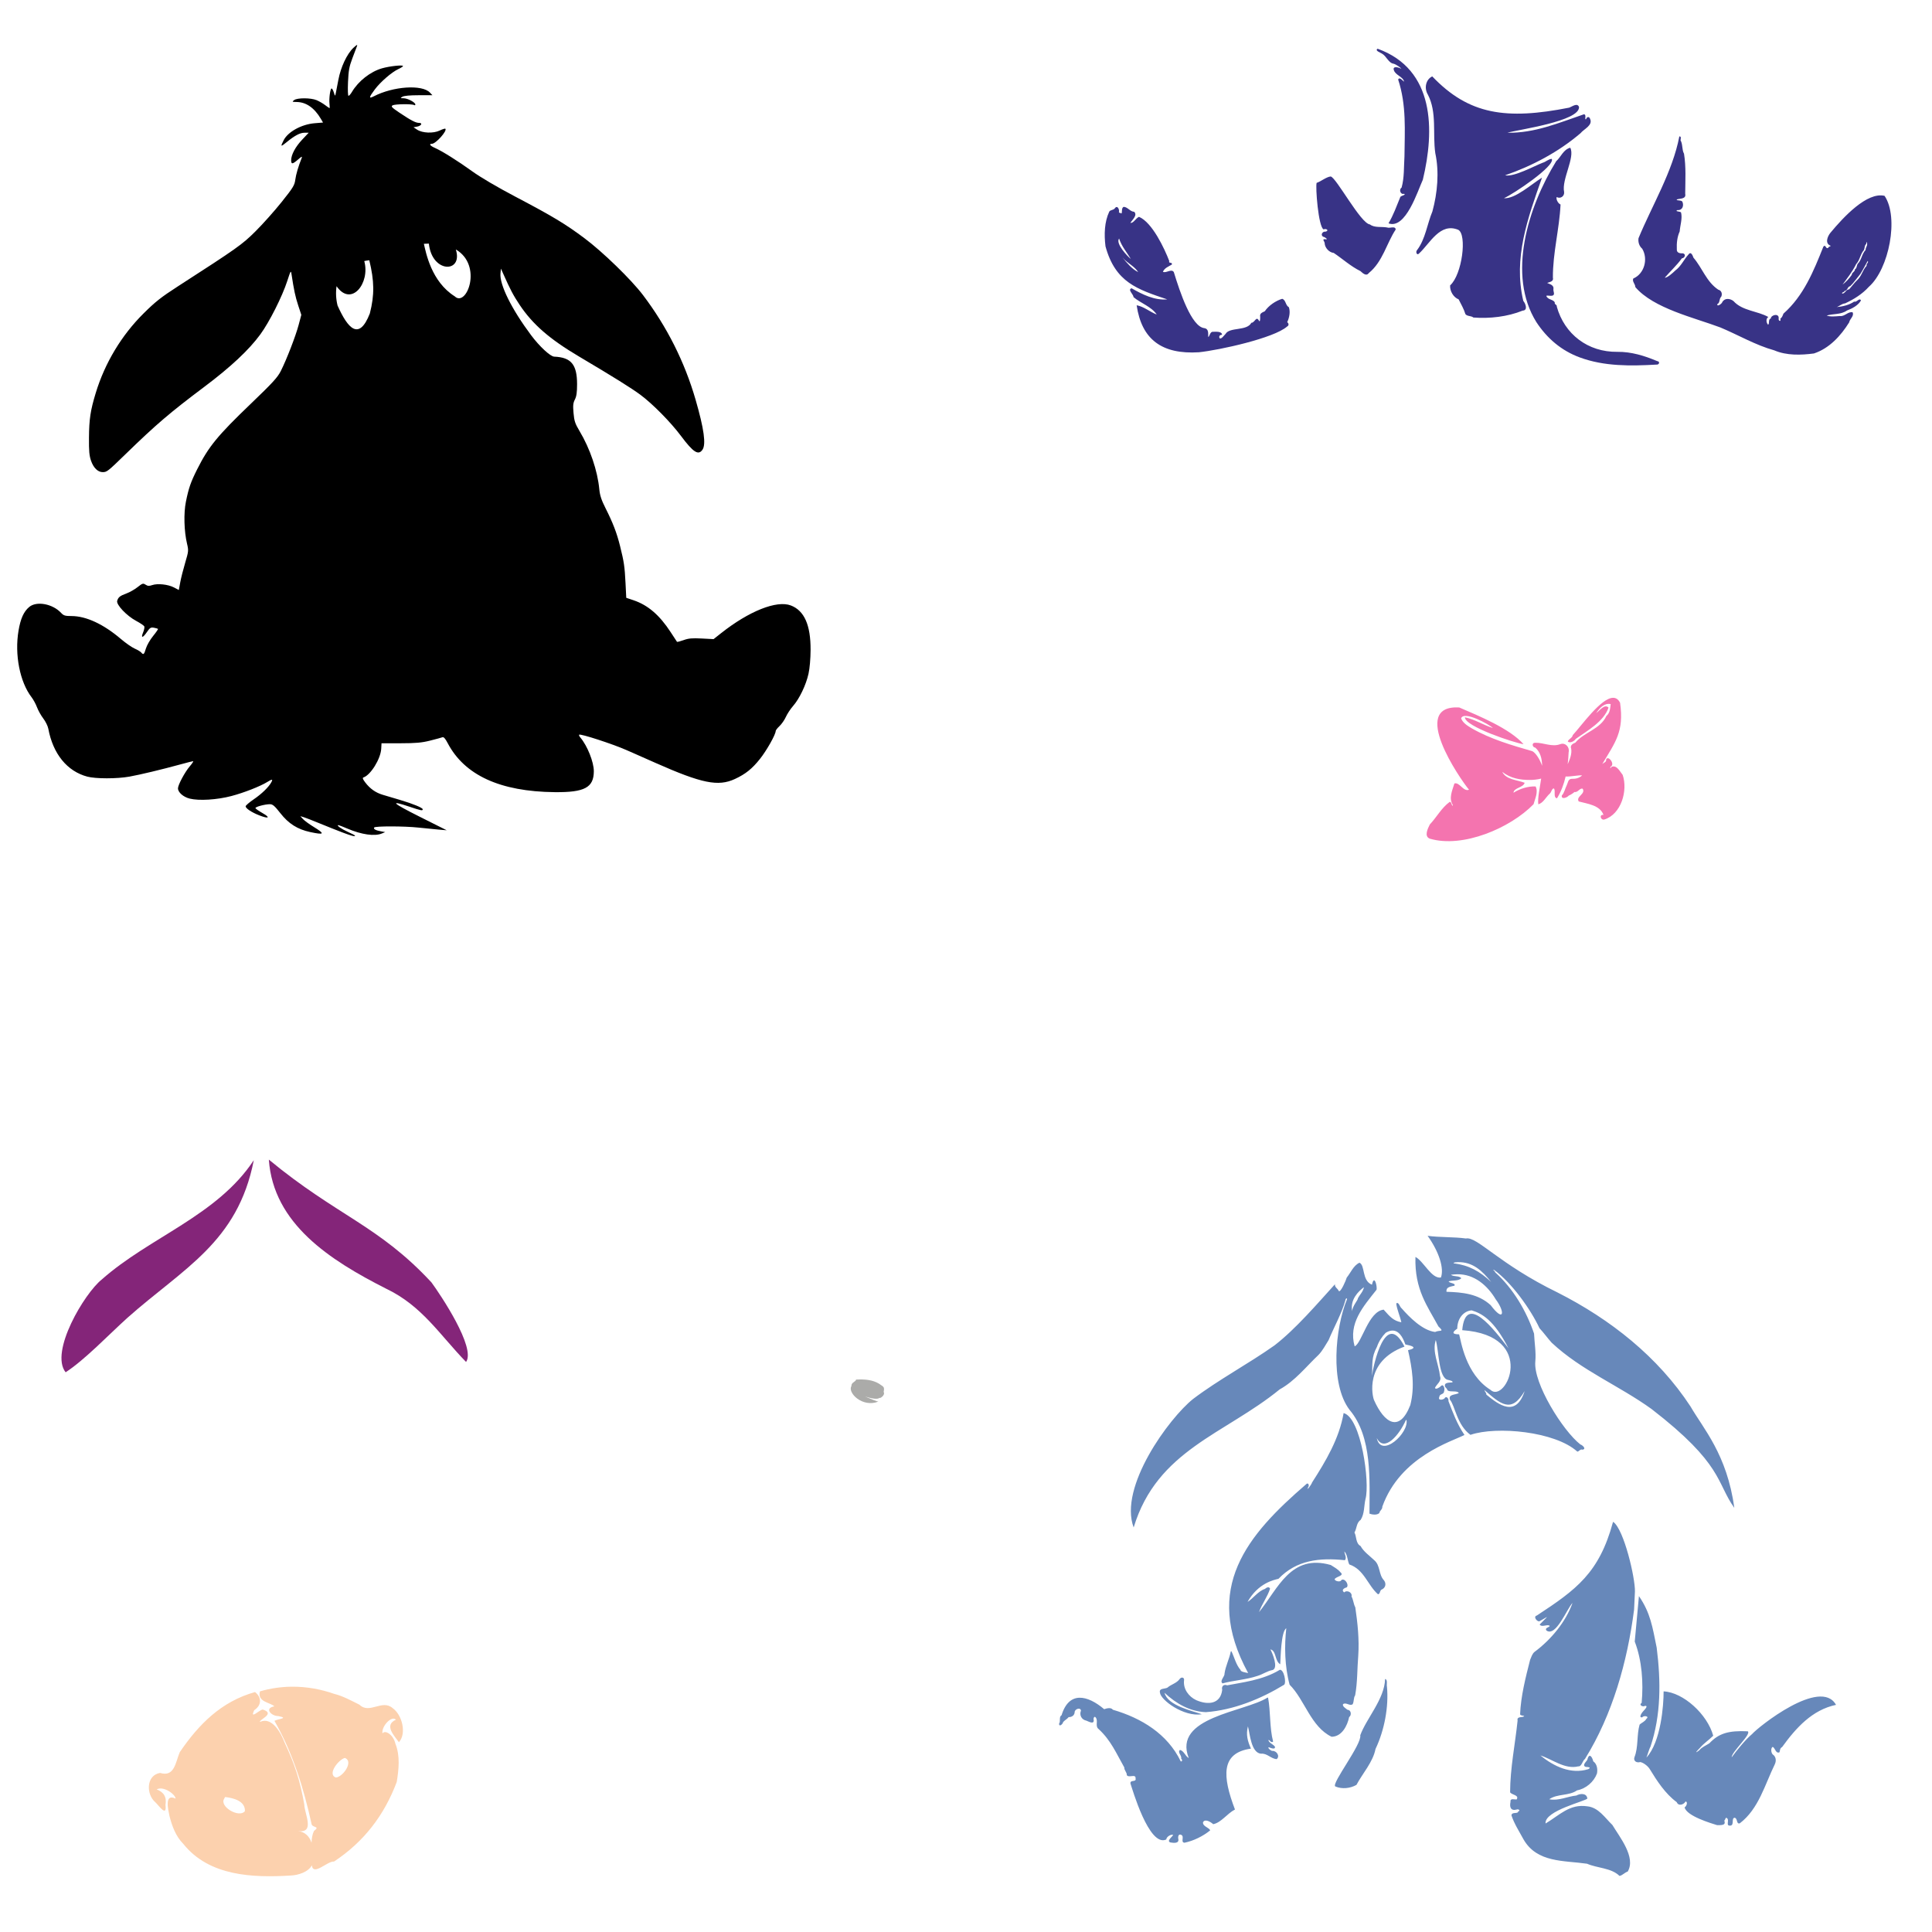
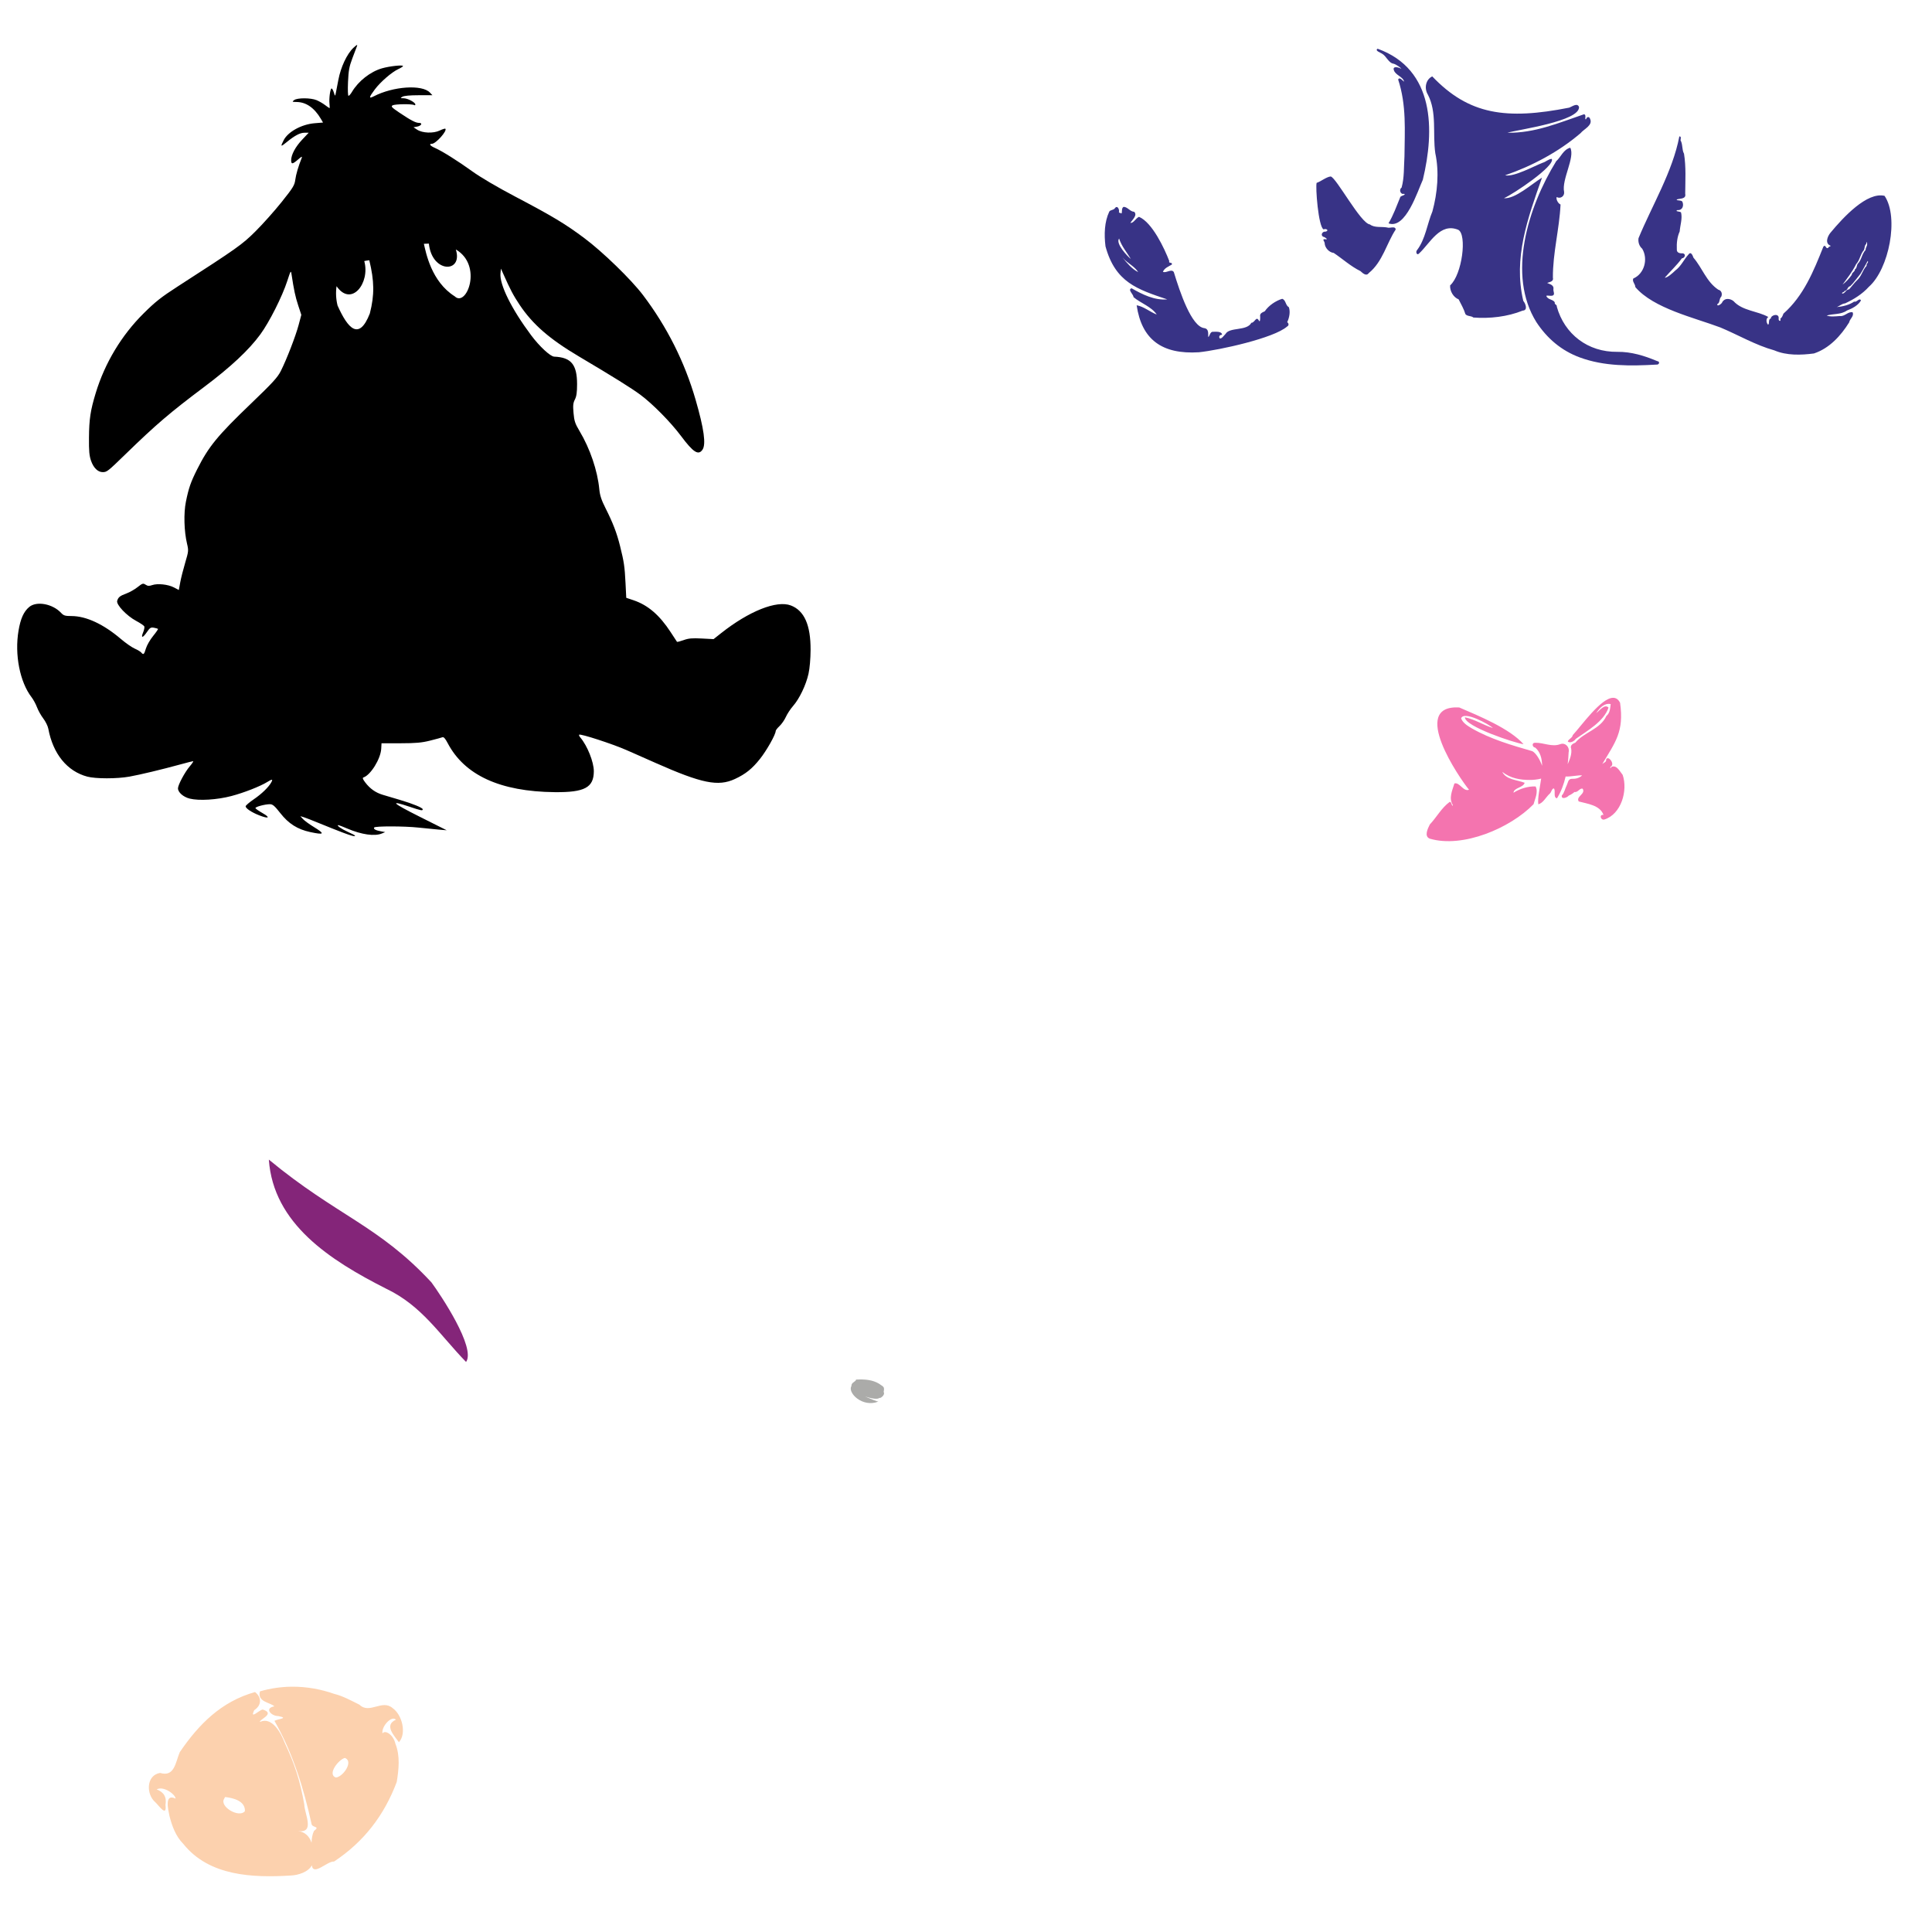
<svg xmlns="http://www.w3.org/2000/svg" xmlns:ns1="http://sodipodi.sourceforge.net/DTD/sodipodi-0.dtd" xmlns:ns2="http://www.inkscape.org/namespaces/inkscape" id="svg3463" ns1:version="0.32" ns2:version="0.47 r22583" width="1080" height="1080" version="1.0" ns1:docname="Eeyore.svg" ns2:output_extension="org.inkscape.output.svg.inkscape">
  <defs id="defs3466">
    <ns2:perspective ns1:type="inkscape:persp3d" ns2:vp_x="0 : 526.18109 : 1" ns2:vp_y="0 : 1000 : 0" ns2:vp_z="744.09448 : 526.18109 : 1" ns2:persp3d-origin="372.04724 : 350.78739 : 1" id="perspective3470" />
    <ns2:perspective id="perspective3514" ns2:persp3d-origin="0.5 : 0.33333333 : 1" ns2:vp_z="1 : 0.5 : 1" ns2:vp_y="0 : 1000 : 0" ns2:vp_x="0 : 0.5 : 1" ns1:type="inkscape:persp3d" />
    <ns2:perspective id="perspective3608" ns2:persp3d-origin="0.5 : 0.33333333 : 1" ns2:vp_z="1 : 0.5 : 1" ns2:vp_y="0 : 1000 : 0" ns2:vp_x="0 : 0.5 : 1" ns1:type="inkscape:persp3d" />
  </defs>
  <ns1:namedview ns2:window-height="1002" ns2:window-width="1280" ns2:pageshadow="2" ns2:pageopacity="0.0" guidetolerance="10.0" gridtolerance="10.0" objecttolerance="10.0" borderopacity="1.0" bordercolor="#666666" pagecolor="#ffffff" id="base" showgrid="false" ns2:zoom="0.24388637" ns2:cx="440.03821" ns2:cy="-224.39853" ns2:window-x="1276" ns2:window-y="92" ns2:current-layer="svg3463" units="in" ns2:window-maximized="1" />
  <path style="fill:#000000;fill-opacity:1" d="m 199.568,25.17 c -0.241,0 -0.898,0.513 -2.041,1.59 -3.56,3.355 -7.083,10.853 -8.379,17.875 -0.593,3.214 -1.245,6.617 -1.461,7.562 -0.385,1.681 -0.403,1.67 -1.074,-0.516 -0.377,-1.229 -0.946,-2.234 -1.246,-2.234 -0.752,0 -1.526,5.648 -1.182,8.594 0.155,1.33 0.16,2.406 0.021,2.406 -0.138,0 -1.247,-0.764 -2.471,-1.697 -1.224,-0.934 -3.363,-2.171 -4.748,-2.75 -3.266,-1.365 -10.787,-1.392 -12.568,-0.043 -1.246,0.943 -1.15,1.018 1.418,1.053 5.31,0.071 9.91,3.28 13.556,9.474 l 1.182,2.02 -4.727,0.387 c -7.273,0.61 -14.861,4.766 -17.252,9.453 -1.915,3.754 -1.737,3.89 1.568,1.182 4.598,-3.768 7.552,-5.325 10.076,-5.328 l 2.32,0 -3.566,3.781 c -3.82,4.039 -6.206,8.458 -6.23,11.515 -0.02,2.452 0.74,2.384 3.867,-0.344 1.949,-1.701 2.435,-1.906 2.02,-0.859 -1.881,4.74 -3.187,9.18 -3.588,12.203 -0.411,3.098 -1.254,4.456 -7.67,12.482 -3.96,4.954 -10.483,12.266 -14.502,16.263 -7.549,7.51 -10.094,9.323 -43.548,30.894 -9.264,5.974 -12.556,8.583 -19.142,15.125 -12.288,12.206 -21.569,27.643 -26.662,44.343 -2.984,9.784 -3.711,14.555 -3.803,25.093 -0.064,7.369 0.163,10.032 1.16,12.89 1.397,4.007 3.856,6.371 6.574,6.338 2.297,-0.028 2.788,-0.407 12.762,-10.098 17.151,-16.663 24.575,-23.011 44.107,-37.683 14.692,-11.037 24.794,-20.499 31.173,-29.197 5.045,-6.878 12.251,-21.167 15.082,-29.906 1.873,-5.782 2.025,-6.029 2.363,-3.781 1.321,8.781 2.153,12.671 3.717,17.402 l 1.762,5.35 -1.504,5.65 c -1.679,6.284 -6.66,19.165 -9.947,25.716 -1.801,3.589 -4.515,6.565 -16.801,18.347 -18.56,17.8 -23.575,23.911 -29.949,36.587 -3.628,7.215 -4.758,10.485 -6.316,18.176 -1.301,6.42 -1.025,16.498 0.645,23.504 0.897,3.761 0.845,4.237 -1.031,10.549 -1.082,3.64 -2.333,8.58 -2.771,10.957 l -0.795,4.318 -2.75,-1.439 c -3.275,-1.707 -9.161,-2.335 -12.16,-1.289 -1.693,0.59 -2.491,0.538 -3.674,-0.236 -1.386,-0.907 -1.747,-0.8 -4.469,1.353 -1.627,1.288 -4.396,2.874 -6.166,3.523 -3.683,1.35 -4.627,2.087 -5.242,4.146 -0.633,2.119 5.277,8.371 10.613,11.215 2.314,1.234 4.368,2.628 4.555,3.115 0.187,0.487 -0.116,2.006 -0.687,3.373 -1.385,3.314 -0.196,3.178 2.148,-0.258 1.641,-2.405 2.158,-2.722 3.91,-2.406 1.107,0.199 2.125,0.492 2.277,0.645 0.153,0.153 -1.076,1.941 -2.75,3.996 -1.674,2.055 -3.477,5.18 -3.996,6.939 -1.004,3.402 -1.401,3.748 -2.621,2.277 -0.422,-0.509 -2.086,-1.502 -3.695,-2.213 -1.609,-0.71 -5.058,-3.123 -7.67,-5.35 -9.75,-8.311 -19.416,-12.808 -27.607,-12.826 -3.606,-0.007 -4.405,-0.24 -5.844,-1.783 -4.738,-5.079 -13.711,-6.736 -17.81,-3.287 -3.069,2.582 -4.831,6.49 -5.973,13.256 -2.256,13.366 0.737,28.661 7.283,37.189 1.016,1.323 2.393,3.86 3.051,5.629 0.657,1.77 2.228,4.583 3.502,6.252 1.274,1.669 2.54,4.237 2.814,5.715 2.622,14.1 10.52,23.793 21.785,26.791 4.696,1.251 16.555,1.255 23.547,0 5.937,-1.065 18.071,-3.965 28.531,-6.832 3.592,-0.984 6.777,-1.804 7.09,-1.805 0.313,0 -0.527,1.307 -1.891,2.9 -2.731,3.191 -6.574,10.363 -6.574,12.289 0,2.229 2.973,4.839 6.553,5.736 5.203,1.306 15.274,0.68 23.332,-1.439 6.991,-1.84 16.078,-5.403 20.023,-7.842 2.756,-1.703 3.253,-1.676 2.299,0.107 -1.455,2.72 -5.362,6.516 -9.861,9.582 -2.48,1.691 -4.503,3.442 -4.512,3.889 -0.023,1.152 3.244,3.342 7.519,5.027 5.406,2.131 6.552,1.394 1.912,-1.225 -2.174,-1.227 -3.953,-2.484 -3.953,-2.814 0,-0.721 5.341,-2.148 8.057,-2.148 1.593,0 2.64,0.899 5.908,5.07 4.537,5.793 9.562,8.976 16.586,10.484 8.027,1.724 8.496,1.09 2.062,-2.836 -2.479,-1.512 -5.187,-3.485 -6.016,-4.383 l -1.504,-1.633 1.719,0.494 c 0.945,0.27 5.122,1.897 9.281,3.609 4.159,1.712 9.883,3.98 12.719,5.049 4.991,1.881 6.875,2.355 6.875,1.719 0,-0.168 -1.862,-1.132 -4.125,-2.148 -3.605,-1.617 -6.543,-3.738 -5.199,-3.738 0.256,0 2.556,0.888 5.113,1.977 7.843,3.337 15.11,4.376 19.121,2.728 l 1.934,-0.795 -2.428,-0.451 c -2.965,-0.547 -4.264,-1.276 -3.738,-2.127 0.517,-0.837 16.817,-0.81 24.728,0.043 3.403,0.368 8.353,0.869 11,1.096 l 4.812,0.408 -15.125,-7.584 c -15.428,-7.734 -17.172,-9.439 -5.736,-5.607 6.638,2.224 7.455,2.385 7.455,1.461 0,-0.837 -5.371,-3.057 -12.719,-5.242 -3.403,-1.013 -7.734,-2.287 -9.625,-2.857 -4.01,-1.209 -7.105,-3.395 -9.775,-6.896 -1.399,-1.834 -1.666,-2.589 -0.988,-2.814 3.986,-1.329 9.592,-10.372 9.904,-15.984 l 0.172,-3.094 10.656,-0.021 c 8.559,-0.014 11.808,-0.304 16.5,-1.482 3.214,-0.806 6.308,-1.651 6.875,-1.869 0.727,-0.281 1.587,0.675 2.922,3.223 9.433,18.004 29.362,27.138 59.833,27.457 16.721,0.174 21.849,-2.552 21.892,-11.666 0.025,-5.142 -3.622,-14.27 -7.541,-18.885 -0.564,-0.664 -0.857,-1.377 -0.666,-1.568 0.675,-0.675 18.651,5.162 26.34,8.551 0.756,0.333 2.458,1.078 3.781,1.654 1.323,0.575 6.955,3.073 12.525,5.543 25.946,11.502 35.059,13.355 44.408,9.023 5.948,-2.755 9.63,-5.706 14.029,-11.236 3.762,-4.729 8.787,-13.649 8.787,-15.597 0,-0.412 0.965,-1.661 2.148,-2.771 1.184,-1.111 2.782,-3.412 3.545,-5.113 0.763,-1.702 2.577,-4.456 4.039,-6.123 3.532,-4.027 7.229,-11.739 8.615,-18.004 0.678,-3.063 1.138,-8.37 1.16,-13.342 0.062,-13.91 -3.521,-21.963 -11.043,-24.836 -7.896,-3.015 -23.401,3.158 -39.058,15.555 l -4.125,3.266 -6.639,-0.344 c -5.338,-0.282 -7.321,-0.104 -10.119,0.902 -1.915,0.688 -3.58,1.111 -3.695,0.945 -0.116,-0.166 -1.714,-2.606 -3.545,-5.414 -6.22,-9.541 -12.717,-15.108 -20.732,-17.81 l -4.082,-1.375 -0.408,-8.142 c -0.472,-9.425 -0.854,-11.954 -3.072,-20.84 -1.848,-7.402 -3.951,-12.87 -8.207,-21.312 -2.198,-4.36 -3.056,-6.979 -3.373,-10.312 -0.996,-10.46 -5.173,-22.778 -11.086,-32.656 -2.46,-4.111 -2.941,-5.578 -3.33,-10.012 -0.373,-4.246 -0.246,-5.621 0.752,-7.562 0.902,-1.755 1.225,-3.977 1.225,-8.572 0,-11.015 -3.321,-15.009 -12.805,-15.404 -2.148,-0.089 -8.199,-5.697 -12.869,-11.945 -10.981,-14.691 -17.736,-28.338 -17.144,-34.632 l 0.258,-2.621 1.225,2.75 c 3.955,8.902 5.688,12.208 9.217,17.488 7.314,10.946 16.766,19.157 33.214,28.896 19.152,11.339 29.384,17.734 34.289,21.377 6.88,5.112 16.885,15.249 22.709,23.031 6.869,9.18 9.685,11.001 11.988,7.713 2.092,-2.986 0.9,-11.64 -3.846,-28.037 -6.093,-21.052 -15.999,-40.77 -29.39,-58.437 -6.621,-8.735 -22.453,-24.099 -32.72,-31.775 -10.78,-8.059 -17.698,-12.224 -38.929,-23.396 -9.809,-5.162 -19.195,-10.682 -23.718,-13.943 -8.195,-5.909 -16.878,-11.355 -20.99,-13.17 -2.675,-1.18 -3.463,-2.277 -1.633,-2.277 2.188,0 8.676,-7.265 7.519,-8.422 -0.193,-0.193 -1.621,0.256 -3.18,1.01 -3.532,1.706 -9.697,1.454 -12.654,-0.516 l -1.977,-1.311 1.998,-0.365 c 2.382,-0.434 3.268,-2.084 1.117,-2.084 -1.878,0 -4.624,-1.427 -10.957,-5.693 -4.402,-2.965 -4.902,-3.522 -3.824,-4.125 1.323,-0.74 10.863,-0.859 12.01,-0.15 0.374,0.231 0.687,0.084 0.687,-0.322 0,-1.178 -4.276,-3.455 -6.531,-3.48 -1.919,-0.021 -1.966,-0.08 -0.687,-0.859 0.865,-0.528 4.224,-0.838 9.066,-0.838 l 7.691,0 -1.375,-1.461 c -4.348,-4.628 -20.494,-3.56 -31.41,2.084 -2.894,1.497 -2.765,0.62 0.559,-3.824 3.171,-4.24 9.493,-9.709 13.213,-11.43 1.408,-0.652 2.568,-1.399 2.578,-1.676 0.026,-0.754 -7.354,0.027 -11.666,1.246 -6.519,1.843 -13.299,7.155 -16.865,13.191 -0.722,1.222 -1.589,2.213 -1.934,2.213 -0.359,0 -0.473,-3.298 -0.279,-7.734 0.281,-6.438 0.686,-8.656 2.428,-13.234 1.151,-3.025 2.319,-6.119 2.6,-6.875 0.137,-0.369 0.145,-0.557 0,-0.559 z m 40.175,111.008 c 1.704,16.732 19.301,16.55 15.06,3.266 15.282,8.923 5.987,32.613 -0.602,26.211 -13.074,-8.225 -16.069,-24.306 -17.252,-29.369 0.967,-0.066 1.89,-0.094 2.793,-0.107 z m -33.3,9.303 c 2.81,11.647 2.963,19.298 0.301,29.734 -6.069,15.578 -12.326,8.379 -18.047,-4.426 -0.882,-3.514 -1.081,-7.299 -0.559,-10.807 8.245,11.892 18.917,-1.739 15.49,-14.051 0,0 2.436,-0.483 2.814,-0.451 z" id="path3594" />
-   <path style="fill:#6788ba;fill-opacity:1" d="m 798.033,690.811 c 6.454,9.022 9.325,18.238 7.455,23.332 -5.251,0.841 -9.536,-8.972 -14.244,-11.515 -0.558,18.351 6.813,27.632 12.848,38.865 3.651,3.424 0.701,1.813 -1.848,3.094 -7.089,-0.854 -14.411,-8.293 -18.713,-13.213 -1.005,-0.608 -1.675,-4.015 -3.029,-2.686 0.481,3.688 2.106,6.883 2.857,10.484 -4.373,-0.842 -6.219,-2.92 -9.883,-7.068 -8.579,0.927 -12.262,18.949 -16.221,20.496 -3.626,-12.838 4.787,-22.188 12.203,-31.582 0.589,-1.635 -1.224,-9.07 -2.514,-2.857 -5.813,-2.261 -3.697,-10.966 -7.047,-12.31 -3.456,1.792 -4.751,5.486 -7.068,8.336 -0.378,1.462 -3.377,8.44 -4.426,7.541 -0.602,-1.543 -2.383,-2.048 -2.148,-3.824 -9.823,10.815 -21.897,24.977 -33.752,34.138 -14.694,10.409 -31.23,19.129 -45.568,29.992 -13.33,10.633 -41.719,49.159 -33.214,71.843 13.134,-43.367 50.975,-52.162 81.618,-77.192 8.558,-4.691 14.737,-12.679 21.72,-19.293 2.321,-2.374 3.917,-5.592 5.629,-8.25 2.828,-6.847 7.358,-14.943 9.367,-22.193 0.093,-1.289 1.302,-1.607 0.838,-0.43 -6.445,15.651 -9.598,47.002 1.525,61.595 12.875,15.209 11.098,39.654 11.129,58.029 1.403,0.545 4.257,0.972 5.543,-0.387 0.145,-1.336 1.736,-1.92 1.633,-3.545 10.092,-28.165 39.162,-36.479 45.912,-40.068 -4.235,-6.277 -6.425,-12.42 -8.959,-18.949 0.34,-1.432 -1.321,-3.211 -2.213,-1.439 -0.996,0.874 -3.852,1.24 -2.857,-0.967 0.143,-1.783 2.665,-1.131 2.664,-3.158 0.556,-1.334 -0.401,-4.56 -1.977,-2.621 -0.635,0.566 -2.776,2.021 -3.137,0.816 0.946,-2.14 3.907,-3.731 2.814,-6.531 -0.682,-6.764 -4.522,-13.534 -2.363,-20.217 1.795,5.921 1.448,21.529 6.982,22.322 0.574,0.132 2.97,0.628 2.299,1.353 -1.606,0.213 -5.006,-0.156 -4.039,2.535 0.633,0.654 1.053,1.066 1.353,1.955 1.726,1.134 5.246,-0.094 6.295,1.439 -1.696,1.164 -6.109,0.491 -4.941,3.803 2.809,3.333 3.888,14.135 11.43,19.594 14.655,-5.013 47.395,-1.865 59.726,9.367 1.006,0.041 1.555,-1.587 2.943,-1.074 2.325,-0.405 -0.082,-2.593 -1.224,-2.922 -9.74,-7.563 -26.442,-34.251 -25.179,-46.449 0.469,-5.157 -0.492,-10.333 -0.709,-15.512 -4.327,-12.714 -11.65,-25.17 -21.72,-34.246 0.01,-0.696 -2.088,-1.871 -0.516,-1.289 9.675,7.1 20.163,21.625 25.287,32.527 2.455,2.631 4.416,5.458 6.789,8.078 16.554,15.52 37.672,23.958 55.859,37.103 39.978,30.875 36.123,41.029 46.234,55.236 -4.021,-29.823 -17.37,-44.35 -24.47,-56.675 -18.22,-27.786 -44.68,-48.691 -74.335,-63.722 -32.783,-15.951 -45.085,-31.525 -51.197,-30.185 -6.396,-0.929 -15.055,-0.567 -21.441,-1.504 z m 16.865,14.738 c 8.497,-0.207 13.715,4.903 18.67,11.086 -6.392,-5.977 -12.268,-9.303 -20.99,-10.463 -0.118,-0.657 1.981,-0.531 2.32,-0.623 z m -0.236,6.768 c 9.446,-0.146 16.789,6.229 21.441,13.986 5.391,7.195 4.662,13.202 -2.814,3.287 -6.967,-6.361 -15.764,-7.208 -24.685,-7.476 -0.336,-2.923 2.491,-2.818 4.469,-3.416 0.75,-1.528 -2.682,-1.22 -3.287,-2.406 2.2,-0.727 5.453,-0.079 7.09,-1.74 -1.214,-1.594 -4.297,-0.693 -5.801,-1.955 1.191,-0.148 2.387,-0.267 3.588,-0.279 z m -52.206,7.219 c -0.449,2.454 -2.312,4.213 -3.394,6.209 0.242,0.836 -3.099,4.293 -3.201,7.283 -1.2,-6.655 3.431,-11.096 6.596,-13.492 z m 60.198,12.955 c 5.659,1.724 12.387,5.212 20.582,21.205 -7.973,-10.433 -23.917,-31.341 -25.845,-10.119 42.565,2.942 24.301,41.634 15.748,33.322 -13.979,-8.794 -16.427,-27.41 -17.467,-30.98 -1.32,-0.104 -5.738,0.021 -1.053,-3.201 0.029,-5.466 3.299,-9.803 8.035,-10.226 z m -44.3,11.301 c 4.748,-0.083 6.671,6.369 7.262,7.777 7.88,1.489 3.516,2.733 1.482,3.201 2.322,10.184 3.93,20.265 1.268,30.701 -6.069,15.578 -14.517,10.076 -20.238,-2.728 -0.935,-1.948 -5.597,-21.711 16.994,-29.992 -10.717,-21.116 -17.467,10.841 -18.176,16.328 0.396,-6.421 -0.511,-10.135 2.793,-16.221 1.01,-2.96 2.799,-5.715 4.877,-7.82 1.416,-0.857 2.643,-1.227 3.738,-1.246 z m 51.519,33.3 c 8.884,7.641 14.902,13.409 22.408,0.537 -4.842,14.918 -14.484,7.697 -21.42,1.955 0.182,-0.94 -1.071,-1.781 -0.988,-2.492 z m -78.782,12.826 c -2.424,14.219 -10.007,26.945 -17.638,38.8 -0.194,1.017 -3.436,5.327 -2.234,2.728 0.922,-1.023 0.069,-3.126 -1.182,-1.654 -32.469,28.02 -58.283,57.848 -32.312,105.444 -1.932,-0.394 -4.185,-0.696 -4.297,-1.783 -2.528,-2.96 -3.391,-6.949 -5.027,-10.355 l -0.387,0.064 c -0.799,4.227 -2.892,8.04 -3.502,12.375 0.151,1.787 -2.939,4.098 -1.096,5.478 6.387,-1.72 13.29,-2.06 19.508,-4.168 3.008,-0.894 5.424,-2.751 8.572,-3.33 3.12,-1.301 -0.045,-9.083 -1.332,-11.494 3.374,0.676 2.358,6.487 5.5,8.314 0.214,-3.561 0.434,-18.433 3.373,-20.109 -1.112,9.729 -0.904,21.426 1.869,31.539 8.472,8.438 11.876,23.538 23.461,29.089 5.735,-0.055 8.811,-6.175 9.818,-11.021 1.445,-0.911 1.177,-3.968 -0.859,-4.018 -0.89,-0.661 -3.408,-2.219 -2.428,-3.287 1.8,-0.991 3.799,1.4 5.285,0.086 0.782,-1.605 0.371,-3.464 1.353,-4.941 1.349,-7.358 1.115,-14.891 1.74,-22.279 0.6,-8.921 -0.358,-18.03 -1.654,-26.877 -1.02,-1.86 -1.125,-4.479 -2.127,-6.059 0.621,-2.327 -2.617,-3.833 -4.082,-2.299 -1.933,-1.402 0.133,-2.488 1.504,-2.879 1.25,-1.614 -1.219,-5.269 -3.094,-4.039 -0.382,1.327 -3.527,0.744 -3.781,-0.451 0.885,-1.645 5.766,-1.861 3.244,-3.91 -1.468,-1.805 -3.561,-2.863 -5.371,-4.039 -22.362,-6.378 -29.436,13.159 -40.111,26.34 1.568,-4.551 4.749,-8.543 6.166,-13.148 -0.657,-1.429 -2.228,-0.426 -2.857,0.172 -3.91,1.268 -6.489,5.288 -9.732,7.262 5.96,-10.637 14.995,-12.353 17.295,-12.912 10.119,-10.551 22.998,-11.861 37.103,-10.398 1.292,-1.312 -0.331,-3.696 -0.258,-4.898 1.85,2.037 1.631,4.988 2.728,7.262 8.28,2.77 10.282,11.62 16.049,16.693 1.443,-0.246 0.804,-2.408 2.449,-2.836 1.957,-1.114 2.222,-3.422 0.773,-5.113 -2.897,-3.169 -1.879,-8.201 -5.307,-11.107 -2.665,-2.538 -5.914,-4.742 -7.648,-7.928 -2.786,-1.439 -2.227,-5.44 -3.416,-7.562 1.339,-2.14 1.018,-5.443 3.437,-7.025 2.246,-3.44 1.843,-7.977 2.728,-11.687 2.559,-9.246 -2.461,-45.521 -12.224,-48.038 l 0,3e-5 z m 35.127,3.781 c 1.593,7.294 -14.145,21.816 -16.607,10.162 4.206,8.329 12.633,-1.776 16.221,-9.883 0.126,-0.106 0.215,-0.239 0.387,-0.279 z m 115.649,57.083 -0.193,0.043 c -7.736,28.544 -20.561,37.811 -42.56,52.249 -2.373,0.595 0.371,3.855 1.547,3.18 5.548,-3.136 5.219,-3.505 0.021,1.869 1.187,1.818 4.483,-0.462 5.65,0.795 -0.383,0.847 -3.018,1.049 -1.848,2.557 5.308,3.759 11.32,-11.996 14.566,-15.447 -3.763,10.62 -12.004,20.534 -21.205,27.371 -1.378,1.103 -1.914,3.151 -2.514,4.49 -2.471,9.687 -5.185,20.286 -5.586,30.422 0.255,1.081 3.663,0.588 1.654,1.396 -1.279,0.299 -3.603,0.014 -3.051,2.105 -1.399,13.367 -4.145,26.573 -4.189,40.089 0.859,1.49 5.225,1.496 3.674,3.996 -1.302,0.168 -3.751,-0.954 -3.459,1.418 -0.637,2.94 0.197,5.158 3.545,4.211 0.975,-0.408 2.24,0.728 0.795,1.01 -0.117,1.712 -3.566,0.055 -3.803,2.256 1.456,4.54 4.545,9.379 6.682,13.32 7.518,13.283 22.599,11.839 35.599,13.728 5.582,2.489 13.537,2.276 18.111,6.81 1.652,-0.262 2.889,-1.911 4.598,-2.428 4.702,-7.998 -4.438,-19.19 -8.572,-26.06 -4.186,-4.002 -7.728,-9.806 -14.051,-10.42 -9.828,-1.471 -15.427,4.916 -23.289,9.603 -0.779,-7.198 22.875,-12.562 23.353,-13.986 -0.413,-3.16 -4.069,-2.811 -6.123,-1.654 -5.071,0.505 -10.044,3.161 -15.189,2.084 4.591,-3.192 11.015,-1.767 15.555,-4.963 4.941,-0.927 9.395,-4.702 11.129,-9.41 0.486,-2.459 0.016,-5.388 -2.062,-6.81 -0.736,-2.896 -2.364,-4.842 -3.373,-0.773 -0.659,1.101 -3.102,3.069 -0.816,3.889 1.213,0.014 3.378,0.197 1.418,1.246 -9.69,3.047 -19.337,-1.532 -26.769,-7.67 6.52,2.074 13.667,7.933 21.097,6.123 1.996,0.21 2.327,-3.102 3.824,-4.189 15.354,-24.728 23.679,-54.271 27.435,-83.466 l 0.473,-10.098 c 0.186,-7.525 -6.067,-34.519 -12.074,-38.886 z m 14.308,41.443 -2.342,25.416 c 4.051,10.57 4.902,22.962 3.867,34.267 -1.833,1.154 0.629,2.502 1.891,1.676 2.055,-0.155 -0.32,2.294 -0.816,2.771 -0.758,0.712 -3.137,4.034 -0.73,3.631 0.741,-1.163 4.222,-0.656 2.299,0.838 -0.86,1.612 -2.695,2.157 -3.803,3.266 -1.672,5.862 -0.621,12.588 -2.857,18.176 -0.776,2.215 1.311,3.332 3.201,2.728 1.721,0.276 4.236,2.16 5.307,3.889 4.081,6.662 8.713,13.845 15.125,18.541 0.93,2.421 4.006,1.369 4.898,-0.365 1.464,0.028 0.555,2.809 -0.516,3.244 1.065,4.891 14.926,8.946 18.111,9.947 4.183,0.173 4.788,-0.578 4.061,-2.578 0.745,-0.196 0.53,-2.205 1.59,-1.268 1.418,1.214 -0.956,4.323 1.762,4.125 2.45,-0.082 0.43,-4.404 2.514,-4.383 1.753,0.449 0.765,3.773 2.857,3.072 10.607,-8.118 13.93,-21.567 19.551,-33 0.918,-1.977 0.668,-4.287 -1.225,-5.521 -0.955,-1.039 -1.121,-3.655 0.065,-4.189 1.425,0.789 1.637,3.906 3.76,3.029 0.366,-1.055 0.122,-2.213 1.482,-2.943 7.749,-10.701 16.79,-20.765 30.121,-23.568 -8.597,-15.535 -43.586,12.438 -46.943,16.349 -3.553,2.896 -8.861,9.459 -11.387,12.976 -0.088,-3.033 11.241,-13.024 8.98,-14.545 -10.782,-0.507 -16.192,1.152 -21.463,6.725 -1.991,1.275 -4.172,2.099 -5.65,3.91 -3.183,2.359 -1.171,0.228 0.387,-1.353 2.169,-2.591 5.133,-4.471 7.434,-6.81 -3.285,-11.973 -16.674,-24.231 -27.736,-24.793 0.046,7.766 -1.524,28.282 -9.603,37.017 0.367,-0.76 1.695,-5.331 2.213,-5.93 6.038,-17.889 5.877,-36.842 3.523,-55.536 -2.372,-11.553 -3.414,-19.279 -9.926,-28.81 l 0,0 z M 715.427,933.431 c -9.634,5.901 -21.512,7.071 -29.455,8.68 -1.873,-0.814 -3.297,0.599 -2.75,2.514 -0.943,8.07 -7.996,8.6 -14.502,5.779 -4.214,-1.957 -7.385,-6.251 -6.832,-11.043 0.298,-1.798 -1.558,-2.064 -2.449,-0.795 -1.653,2.374 -4.818,3.019 -6.81,4.812 -1.357,0.843 -4.835,0.186 -4.211,2.771 0.271,4.097 13.339,13.777 23.396,12.117 -5.278,-1.894 -19.059,-4.767 -20.84,-11.988 6.601,6.172 14.211,10.447 23.074,10.828 15.472,-1.135 30.749,-7.37 43.828,-15.34 1.283,-1.301 -0.138,-8.59 -2.449,-8.336 z m 58.845,5.156 c -0.308,11.201 -10.486,22.067 -13.879,31.453 0.991,4.988 -16.161,26.868 -13.986,28.574 3.73,1.634 8.406,1.136 11.859,-0.859 3.422,-6.43 9.219,-12.724 10.656,-20.066 5.008,-10.541 7.427,-23.632 6.402,-34.697 -0.348,-1.145 0.57,-4.188 -1.053,-4.404 z m -65.72,10.377 c -12.682,8.087 -53.147,10.792 -44.021,33.795 -1.951,-1.022 -2.741,-4.096 -4.92,-4.533 -1.574,1.429 1.189,3.1 0.645,4.855 0.673,0.414 0.8,1.82 -0.215,1.525 -7.439,-15.387 -21.995,-24.195 -37.941,-28.853 -1.051,-1.504 -3.622,-0.748 -4.855,-0.301 -9.421,-7.991 -19.707,-10.216 -23.826,3.394 -1.612,0.833 -0.382,3.328 -1.396,4.705 -0.048,2.089 2.166,0.19 2.256,-0.881 0.917,-1.092 2.255,-1.683 3.115,-2.793 1.735,0.034 3.249,-0.931 3.352,-2.771 -0.004,-1.754 3.264,-2.87 3.523,-0.881 -1.035,2.494 0.316,5.106 3.008,5.629 1.123,0.404 4.273,2.305 4.125,-0.258 -0.378,-0.982 0.385,-2.791 1.246,-1.311 1.311,1.966 -0.645,4.695 1.568,6.338 6.861,6.363 9.76,13.446 14.265,21.377 -0.056,1.695 1.473,2.636 1.418,4.318 1.109,1.739 5.149,-0.989 4.898,1.869 0.564,2.306 -3.311,0.443 -2.836,2.9 0.868,2.387 10.308,35.718 19.98,31.195 0.17,-1.71 2.907,-3.141 3.91,-2.492 -0.647,0.987 -4.007,3.513 -1.461,4.168 1.532,0.236 4.685,0.707 4.34,-1.783 -0.327,-1.291 -0.062,-3.328 1.697,-2.428 1.785,0.978 -0.661,4.208 1.762,4.34 4.986,-1.059 10.158,-3.518 14.33,-6.918 -0.695,-1.591 -4.334,-2.216 -4.018,-4.533 1.155,-2.181 4.456,-0.028 5.693,1.096 4.492,-0.888 7.81,-5.981 12.16,-8.207 -7.038,-18.512 -8.061,-31.645 8.937,-34.031 -1.903,-4.254 -2.871,-7.875 -1.676,-12.461 1.124,4.411 1.794,14.738 7.262,15.297 3.402,-0.39 5.564,2.833 8.787,3.029 2.048,-1.65 -0.076,-4.805 -2.471,-4.598 -0.778,-0.048 -2.781,-1.699 -1.955,-2.062 0.894,0.308 3.863,1.699 3.437,-0.344 -0.986,-1.298 -3.359,-2.115 -3.652,-3.674 0.999,-0.112 1.334,1.844 2.664,0.902 -2.042,-7.793 -1.351,-16.544 -2.814,-24.535 -0.083,0.021 -0.207,-0.072 -0.322,-0.086 z" id="path3564" ns1:nodetypes="cccccccccccccccccccccccccccccccccccccccccccccccccccccccccccccccccccccccccccccccccccccccccccccccccccccccccccccccccccccccccccccccccccccccccccccccccccccccccccccccccccccccccccccccccccccccccccccccccccccccccccccccccccccccccccccccccccccccccccccccccccccccccccccccccccccccccccccccccccccccccccccccccccc" />
-   <path style="fill:#842579;fill-opacity:1" d="m 56.846,715.284 c -9.658,7.705 -29.191,40.442 -20.165,51.832 10.663,-6.908 24.005,-20.924 34.567,-30.466 31.132,-27.661 61.622,-42.074 70.628,-88.1 -20.515,31.103 -58.226,42.938 -85.031,66.735 z" id="path3560" ns1:nodetypes="ccccc" />
  <path style="fill:#fcd1ae;fill-opacity:1" d="m 162.538,942.88 c -5.468,0.095 -11.242,0.878 -17.23,2.6 -1.673,6.017 5.923,6.177 8.056,8.379 -5.951,1.068 -1.577,5.478 2.084,5.414 6.184,1.26 0.564,1.447 -2.041,2.664 10.323,18.116 16.371,37.713 20.818,57.943 0.816,1.97 4.854,0.874 1.289,3.631 -0.975,2.047 -1.3,4.297 -1.353,6.617 -1.088,-3.393 -3.472,-6.037 -7.562,-6.574 9.71,1.367 3.582,-9.634 3.502,-14.803 -2.351,-13.377 -5.322,-22.541 -11.043,-34.718 -1.949,-5.226 -7.026,-14.633 -13.728,-11.473 -0.703,-1.269 9.007,-4.601 1.504,-6.939 -2.238,0.439 -7.283,5.893 -4.726,0.387 4.261,-2.78 4.209,-7.228 0.451,-10.14 -18.827,5.276 -31.393,17.952 -42.066,33.601 -2.398,5.591 -2.878,14.1 -11.021,11.601 -7.94,1.368 -7.748,12.126 -2.643,16.392 1.954,1.804 6.557,8.694 5.672,1.504 0.804,-4.544 -1.085,-7.221 -4.92,-8.68 3.799,-2.109 10.483,2.769 10.57,5.156 -6.385,-3.11 -4.153,6.097 -3.459,9.517 1.436,5.735 3.561,11.586 7.82,15.834 14.425,18.042 38.856,18.925 59.962,17.639 4.33,-0.169 9.874,-1.994 11.859,-5.693 0.729,6.189 8.719,-2.491 12.396,-2.127 16.65,-11.023 28.003,-25.767 35.041,-44.451 1.148,-7.024 1.987,-14.681 -0.752,-21.463 -1.073,-4.964 -5.822,-7.922 -7.197,-5.693 -0.764,-3.866 5.165,-10.296 7.498,-7.67 -6.716,2.993 -1.148,8.714 1.676,12.568 4.364,-4.744 1.91,-15.287 -3.545,-19.078 -5.843,-5.069 -12.925,3.577 -18.476,-1.869 -4.606,-2.288 -9.318,-4.905 -14.18,-6.08 -6.888,-2.421 -15.142,-4.155 -24.256,-3.996 z m 30.293,39.81 c 4.995,1.998 -1.104,10.638 -5.092,10.957 -5.074,-1.81 1.741,-10.266 5.092,-10.957 z m -66.88,21.871 c 4.505,0.513 11.229,2.2 10.957,7.885 -3.242,4.098 -14.628,-2.704 -11.515,-7.047 l 0.344,-0.795 0.215,-0.021 0,-0.021 z" id="path3552" />
  <path style="fill:#842579;fill-opacity:1" d="m 150.284,648.228 c 2.529,35.91 34.189,56.233 65.51,72.127 20.154,9.587 29.938,25.764 44.741,40.994 5.59,-7.936 -14.223,-37.495 -19.347,-44.48 -29.669,-31.961 -52.758,-37.115 -90.904,-68.641 z" id="path3548" ns1:nodetypes="ccccc" />
  <path id="path3530" style="fill:#383386;fill-opacity:1" d="m 1044.052,145.851 c 0.735,1.026 -0.953,1.426 -0.58,2.729 -2.271,2.281 -2.808,5.903 -5.392,8.121 -1.595,1.506 -3.05,3.539 -4.383,5.028 -1.708,-0.021 -2.39,2.509 -3.932,2.406 -0.203,-1.016 1.153,-0.545 1.353,-1.504 1.699,-0.048 1.502,-2.342 3.201,-2.707 2.155,-2.1 3.809,-4.614 5.715,-6.918 1.455,-2.324 2.707,-4.825 4.018,-7.154 z m -416.577,-1.891 0.258,0.258 c 2.558,2.952 6.433,4.562 8.529,7.906 -3.518,-1.749 -6.304,-5.123 -8.787,-8.164 z m 415.911,-8.701 c 1.106,1.738 -0.545,2.804 -0.516,4.49 -2.084,2.102 -2.265,5.752 -4.469,7.778 -0.607,1.193 -0.366,2.386 -1.504,3.072 0.062,1.352 -1.67,1.591 -1.762,3.051 -1.381,2.007 -3.376,4.165 -5.156,5.435 2.734,-3.671 5.594,-7.305 7.605,-11.451 2.062,-2.069 2.321,-5.568 4.318,-7.799 0.62,-1.235 0.248,-2.632 1.31,-3.416 0.144,-0.292 -0.029,-1.151 0.172,-1.16 z m -417.802,-1.912 c 1.414,4.392 4.317,7.662 6.574,11.43 -2.005,-1.564 -8.681,-8.666 -6.574,-11.43 z m 2.643,-17.725 c -1.611,0.445 -0.673,3.483 -1.439,3.739 -0.581,-0.703 -1.594,0.034 -1.225,-1.31 0.064,-1.18 -0.937,-3.307 -2.191,-1.848 -0.699,1.365 -2.787,1.006 -3.309,2.148 -2.668,5.658 -2.924,12.644 -2.084,19.357 5.485,20.188 17.887,24.052 34.525,29.648 -7.069,0.639 -13.856,-2.722 -19.937,-6.209 -2.422,0.762 1.05,3.323 1.074,4.942 3.908,3.347 10.097,5.352 12.976,9.732 -3.75,-1.43 -7.267,-4.503 -11.215,-5.178 2.779,19.125 14.111,27.549 34.761,26.275 11.731,-1.229 41.997,-7.93 49.285,-14.351 1.268,-0.671 0.967,-1.845 0.107,-2.47 1.172,-2.444 1.858,-5.756 0.924,-8.379 -1.966,-1.042 -1.568,-3.981 -3.717,-4.683 -3.563,1.057 -7.625,3.782 -9.732,6.961 -1.261,0.628 -2.973,1.124 -2.578,2.986 0.005,0.689 0.079,3.862 -0.859,1.999 -1.38,-2.396 -2.344,1.612 -4.06,1.439 -2.509,4.795 -12.212,2.262 -14.459,6.273 -0.773,0.703 -2.301,3.069 -3.309,2.385 -0.606,-1.224 0.273,-1.916 1.375,-1.933 -0.069,-2.055 -3.526,-1.673 -5.07,-1.676 -1.724,-0.123 -1.807,2.566 -2.664,2.922 -0.088,-1.89 0.438,-4.568 -2.191,-4.963 -7.169,-0.831 -13.586,-19.994 -17.037,-31.323 -1.315,-2.111 -4.318,0.781 -6.101,-0.172 0.866,-2.134 3.251,-2.995 4.984,-4.039 0.525,-1.658 -2.068,-0.343 -1.439,-1.998 -2.701,-7.048 -9.504,-21.532 -16.887,-24.686 -1.766,0.66 -3.076,3.665 -4.834,3.374 0.97,-1.625 4.141,-4.252 2.127,-6.187 -2.331,-0.123 -3.56,-2.599 -5.801,-2.772 z M 743.876,98.65 c -2.426,0.21 -5.597,2.89 -7.863,3.566 -0.744,2.046 0.933,24.672 3.889,26.017 1.58,-0.716 3.223,0.722 1.117,1.246 -1.753,-0.298 -3.11,2.025 -1.246,2.9 0.837,0.091 3.203,1.812 0.967,1.354 -1.94,-0.174 -0.337,1.169 -0.258,2.106 0.074,2.718 2.583,5.316 5.07,5.543 4.714,3.134 9.593,7.569 14.931,10.162 1.275,1.109 3.255,3.141 4.705,1.075 7.743,-6.233 10.063,-16.921 14.996,-24.277 -0.068,-2.331 -3.422,-0.527 -4.769,-1.181 -3.104,-0.573 -7.081,0.293 -9.603,-1.697 -5.131,-0.434 -18.768,-26.127 -21.935,-26.812 z M 877.786,82.58 c -3.957,1.052 -5.19,5.208 -7.863,7.541 -15.884,25.816 -27.501,63.679 -11.086,89.932 5.962,9.087 13.979,15.968 24.32,19.765 13.709,5.052 28.387,4.807 42.818,3.996 1.609,0.157 2.131,-1.784 0.344,-1.977 -7.098,-2.991 -14.461,-5.259 -22.215,-5.156 -16.536,0.212 -29.568,-9.956 -33.837,-25.223 0.228,-1.235 -1.472,-1.136 -1.139,-2.471 -1.027,-1.742 -3.873,-1.363 -4.705,-3.523 0.084,-0.831 4.697,1.113 4.232,-1.719 -0.272,-1.154 -0.375,-1.583 -0.236,-2.793 -0.237,-1.845 -2.425,-2.232 -3.566,-2.793 1.423,-0.529 3.823,-0.783 3.223,-2.986 -0.084,-13.796 3.634,-27.123 4.275,-40.842 -1.491,-0.676 -2.612,-3.026 -2.148,-4.189 2.066,1.186 4.434,-0.458 4.146,-2.836 -1.495,-6.977 6.277,-19.386 3.438,-24.728 z m 61.187,-6.317 c -0.065,0 -0.137,0.007 -0.215,0.021 -3.742,19.64 -15.39,38.848 -22.816,56.868 -0.322,2.231 0.41,4.446 2.062,5.887 3.418,5.653 1.264,13.986 -4.984,16.65 -0.793,1.614 1.157,3.114 1.139,4.79 10.15,11.95 33.122,17.133 47.501,22.559 10.03,4.184 19.621,9.878 30.164,12.805 6.872,2.956 14.865,2.706 22.193,1.74 8.61,-2.861 14.997,-9.855 19.68,-17.38 0.291,-1.909 2.931,-3.528 1.912,-5.629 -2.58,-0.558 -4.408,2.497 -7.133,2.084 -2.342,0.181 -5.34,0.549 -7.348,-0.28 3.763,-1.097 8.004,-0.434 11.301,-2.793 2.963,-1.114 6.352,-2.868 7.885,-5.672 -1.03,-1.657 -2.334,1.253 -3.803,0.666 -2.724,1.9 -6.464,2.802 -9.797,3.072 1.51,-0.476 2.833,-1.913 4.705,-2.062 4.921,-2.274 9.61,-5.201 13.299,-9.281 11.202,-9.848 16.942,-38.764 8.765,-50.831 -9.795,-2.355 -23.017,11.906 -30.314,20.711 -1.621,2.01 -3.196,5.981 0.193,7.197 0.302,0.136 -1.321,0.549 -1.396,1.181 -1.481,0.874 -1.321,-2.315 -2.686,-0.688 -5.459,13.655 -10.987,27.435 -22.322,37.447 -0.439,1.154 -0.804,2.19 -1.762,2.836 0.631,1.763 -1.083,1.467 -0.924,0 0.512,-3.29 -4.337,-2.225 -4.383,-0.086 -1.603,0.281 -0.561,2.98 -1.525,3.437 -1.118,-1.149 -1.257,-3.592 0.172,-4.297 -6.024,-3.432 -14.541,-3.384 -19.508,-8.916 -1.951,-1.532 -4.962,-1.845 -6.295,0.645 -0.208,0.858 -3.07,2.872 -2.728,1.031 1.59,-0.625 0.89,-2.999 2.17,-4.104 0.785,-1.659 0.096,-3.534 -1.633,-3.932 -6.636,-4.396 -8.957,-12.193 -13.9,-17.917 -0.396,-1.202 -1.431,-3.76 -2.793,-1.74 -2.595,2.861 -4.093,6.524 -7.305,8.894 -1.543,1.481 -4.466,4.135 -5.93,4.06 3.084,-3.575 6.836,-7.033 9.56,-10.828 1.679,-0.118 2.505,-2.452 0.494,-2.814 -1.552,0.144 -3.477,-0.264 -3.309,-2.213 -0.169,-3.451 0.224,-6.997 1.59,-9.969 0.256,-3.473 1.622,-7.247 0.773,-10.635 -0.464,-0.738 -3.893,-0.481 -1.977,-1.354 2.714,0.294 3.67,-2.444 2.75,-4.576 -0.451,-1.19 -3.554,-0.482 -3.158,-1.354 1.805,-0.613 5.372,-0.135 4.705,-3.18 0.047,-7.428 0.529,-15.079 -0.666,-22.386 -1.239,-2.214 -0.644,-5.42 -1.955,-7.498 0.055,-0.627 0.521,-2.137 -0.451,-2.17 l 0,0.001 z M 800.637,42.706 c -3.731,1.748 -4.565,6.771 -2.471,10.14 5.205,9.945 2.603,21.74 4.168,32.763 2.271,10.525 1.219,22.246 -1.611,32.591 -2.915,6.932 -3.894,15.434 -8.508,21.506 -1.046,1.009 -0.229,3.424 1.139,1.912 6.12,-5.718 11.663,-17.343 21.828,-13.148 4.979,2.638 2.205,24.975 -4.555,31.066 -0.237,3.217 1.921,6.73 4.748,7.799 1.357,2.696 2.897,5.281 3.803,8.271 1.109,1.346 3.197,0.827 4.447,1.891 9.169,0.69 18.982,-0.408 27.586,-3.867 3.056,-0.118 1.531,-4.049 0.322,-5.414 -5.676,-24.031 2.485,-46.263 10.463,-68.921 -6.135,3.811 -14.948,11.96 -21.312,11.515 5.395,-2.362 28.81,-18.07 26.769,-22 -1.875,0.086 -3.493,1.781 -4.941,2.106 -4.961,1.884 -16.144,8.142 -21.162,7.089 15.166,-5.241 29.963,-13.096 42.195,-23.568 1.871,-2.335 7.041,-4.369 5.307,-8.035 -0.471,-1.473 -1.94,-1.086 -2.148,0.15 -1.296,0.852 0.456,-2.551 -1.289,-2.664 -14.026,4.768 -27.451,10.598 -42.818,10.312 6.316,-1.784 40.54,-6.427 40.089,-14.394 -0.975,-2.529 -3.854,-0.216 -5.457,0.365 -35.253,6.963 -56.142,3.983 -76.591,-17.466 z m -30.55,-15.469 c -1.736,1.076 1.57,2.142 2.342,2.685 2.593,1.36 3.715,5.285 6.574,5.693 1.4,0.302 4.349,2.465 4.297,2.836 -1.139,-0.758 -4.968,-1.809 -4.146,0.71 0.879,2.939 5.122,3.621 5.758,6.509 -0.706,-0.4 -2.582,-2.985 -3.33,-1.203 4.724,14.348 3.65,28.615 3.523,42.904 -0.376,5.809 -0.042,11.922 -1.611,17.509 -1.572,0.951 -0.71,4.091 1.396,3.437 1.452,0.76 -2.201,0.987 -2.213,2.084 -2.044,4.931 -3.72,9.772 -6.488,14.437 9.6,3.569 16.339,-18.212 19.185,-24.363 6.639,-27.626 6.777,-61.68 -25.287,-73.239 z" ns1:nodetypes="cccccccccccccccccccccccccccccccccccccccccccccccccccccccccccccccccccccccccccccccccccccccccccccccccccccccccccccccccccccccccccccccccccccccccccccccccccccccccccccccccccccccccccccccccccccccc" />
  <path style="fill:#f474af;fill-opacity:1" d="m 901.712,390.075 c -6.806,0.069 -17.776,15.792 -22.515,20.818 -0.303,1.719 -2.229,2.096 -2.793,3.566 1.105,1.266 3.734,-0.179 4.447,-1.418 6.394,-4.511 15.752,-9.732 18.326,-17.51 -2.275,-2.19 -4.972,1.703 -6.875,3.094 1.963,-3.065 4.731,-5.797 8.078,-5.027 -0.329,2.41 -0.355,4.96 -2.406,6.639 -3.345,7.391 -12.682,9.153 -17.338,14.91 -1.423,0.527 -3.105,1.504 -2.342,3.352 0.49,2.859 -0.669,5.777 -1.934,8.68 0.256,-2.224 0.42,-4.449 0.516,-6.66 0.708,-2.8 -1.8,-5.562 -4.619,-4.555 -4.704,1.806 -9.411,-0.88 -14.029,-0.752 -2.091,-0.131 -1.805,2.484 0.021,2.728 2.824,2.468 3.741,6.112 3.803,10.162 -1.24,-3.521 -3.414,-7.076 -5.457,-8.185 -11.338,-3.262 -23.437,-6.768 -33.837,-12.762 -2.224,-1.306 -5.061,-3.037 -5.973,-5.564 1.448,-4.601 16.001,3.537 17.724,5.371 -5.271,-1.645 -10.149,-4.861 -15.619,-5.994 -0.19,5.14 28.141,14.479 32.785,15.039 -7.644,-8.687 -24.816,-15.748 -35.964,-20.539 -28.153,-1.539 0.388,39.858 5.478,45.997 -3.194,1.273 -5.249,-4.398 -8.164,-3.502 -1.193,3.973 -3.336,8.229 -0.838,12.139 -0.604,1.318 -0.703,-2.298 -1.848,-1.805 -4.597,3.388 -7.191,8.475 -11.064,12.59 -1.082,2.181 -3.367,6.626 -0.021,7.928 18.449,5.452 44.983,-5.88 58.007,-19.25 0.845,-3.077 2.742,-6.889 1.139,-9.947 -4.13,-0.156 -8.647,1.185 -12.353,3.523 0.261,-2.877 5.391,-2.748 6.252,-5.564 -4.197,-1.629 -10.329,-1.659 -12.525,-6.101 4.597,3.608 9.956,4.558 15.533,4.512 1.586,0.033 4.291,-0.244 6.209,-0.752 -0.769,5.428 -2.019,10.778 -1.611,14.351 2.767,-0.669 4.292,-4.041 6.338,-5.865 0.967,-0.664 1.284,-3.222 2.471,-2.943 0.974,1.554 -0.583,5.027 1.654,5.478 2.334,-3.785 3.848,-7.931 4.834,-12.203 2.616,0.233 7.337,-0.873 9.217,-0.58 -1.629,1.467 -3.601,1.988 -5.801,1.891 -2.109,0.055 -2.119,2.257 -2.771,3.545 -1.001,1.928 -1.337,4.254 -2.793,5.779 -0.368,2.466 3.026,1.17 3.889,0.043 1.158,-0.45 2.528,-1.384 3.201,-2.02 1.851,0.463 3.011,-2.406 4.576,-1.805 1.858,2.941 -3.999,4.37 -2.191,7.111 4.486,1.262 11.898,1.967 13.836,7.541 -2.49,-0.448 -1.708,2.991 0.387,2.578 9.512,-2.907 13.329,-16.185 10.334,-24.965 -1.495,-1.776 -3.305,-5.781 -6.252,-4.49 -0.594,1.028 -0.985,0.941 -0.451,-0.15 2.546,-1.154 -1.094,-6.38 -2.535,-4.125 0.236,1.698 -1.213,1.754 -2.191,2.728 7.397,-12.423 12.256,-18.135 9.969,-34.289 -1.001,-1.976 -2.339,-2.788 -3.91,-2.771 z" id="path3524" />
  <path style="fill:#ababa9;fill-opacity:1" d="m 480.589,771.127 c -0.648,0.007 -1.296,0.028 -1.955,0.062 -0.043,0.021 -0.086,0.048 -0.129,0.062 -0.035,0.668 -0.758,0.876 -1.139,1.289 -0.83,0.476 -1.575,1.404 -1.353,2.17 -2.503,3.695 6.067,12.376 15.017,8.766 -0.727,0.014 -4.25,-1.427 -7.434,-2.815 3.32,1.088 7.067,1.771 7.992,0.752 0.798,0.248 1.206,-0.54 1.783,-0.838 0.453,-0.647 1.111,-1.319 0.688,-2.212 -0.246,-0.639 0.266,-1.275 0.086,-1.977 0.09,-0.952 -0.681,-1.51 -1.375,-1.934 -3.416,-2.675 -7.646,-3.393 -12.181,-3.33 z" id="path3522" />
</svg>